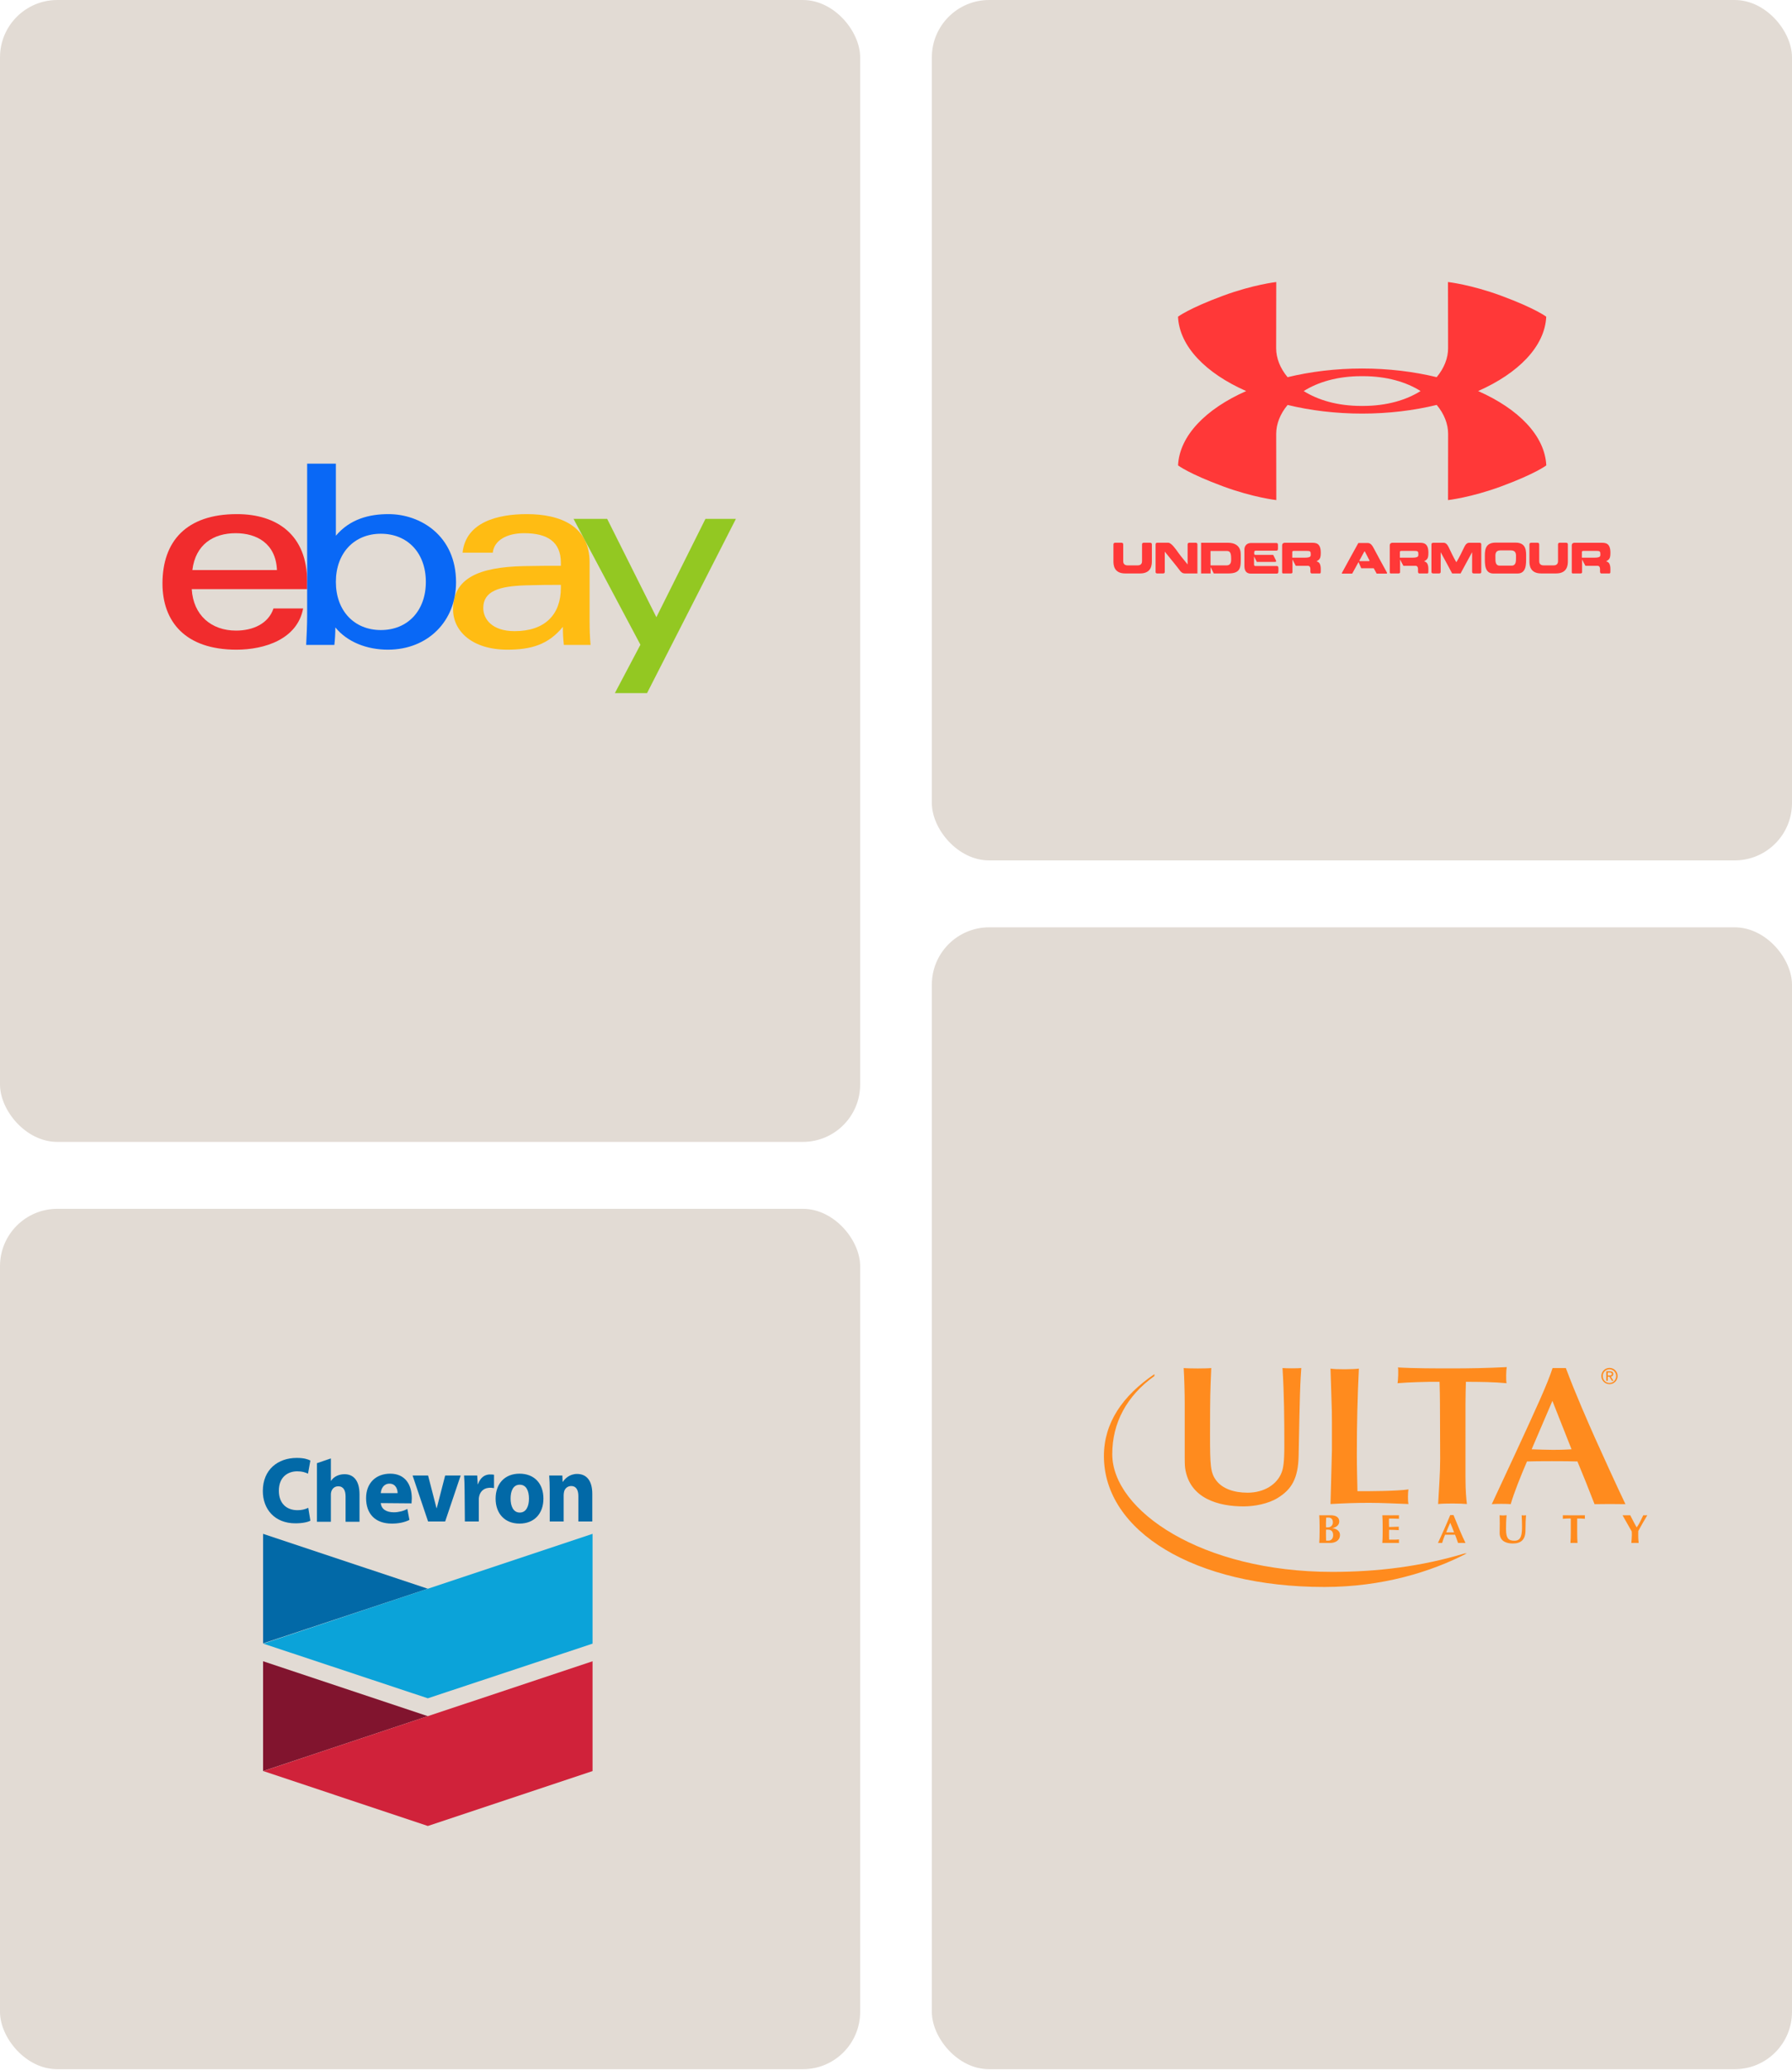
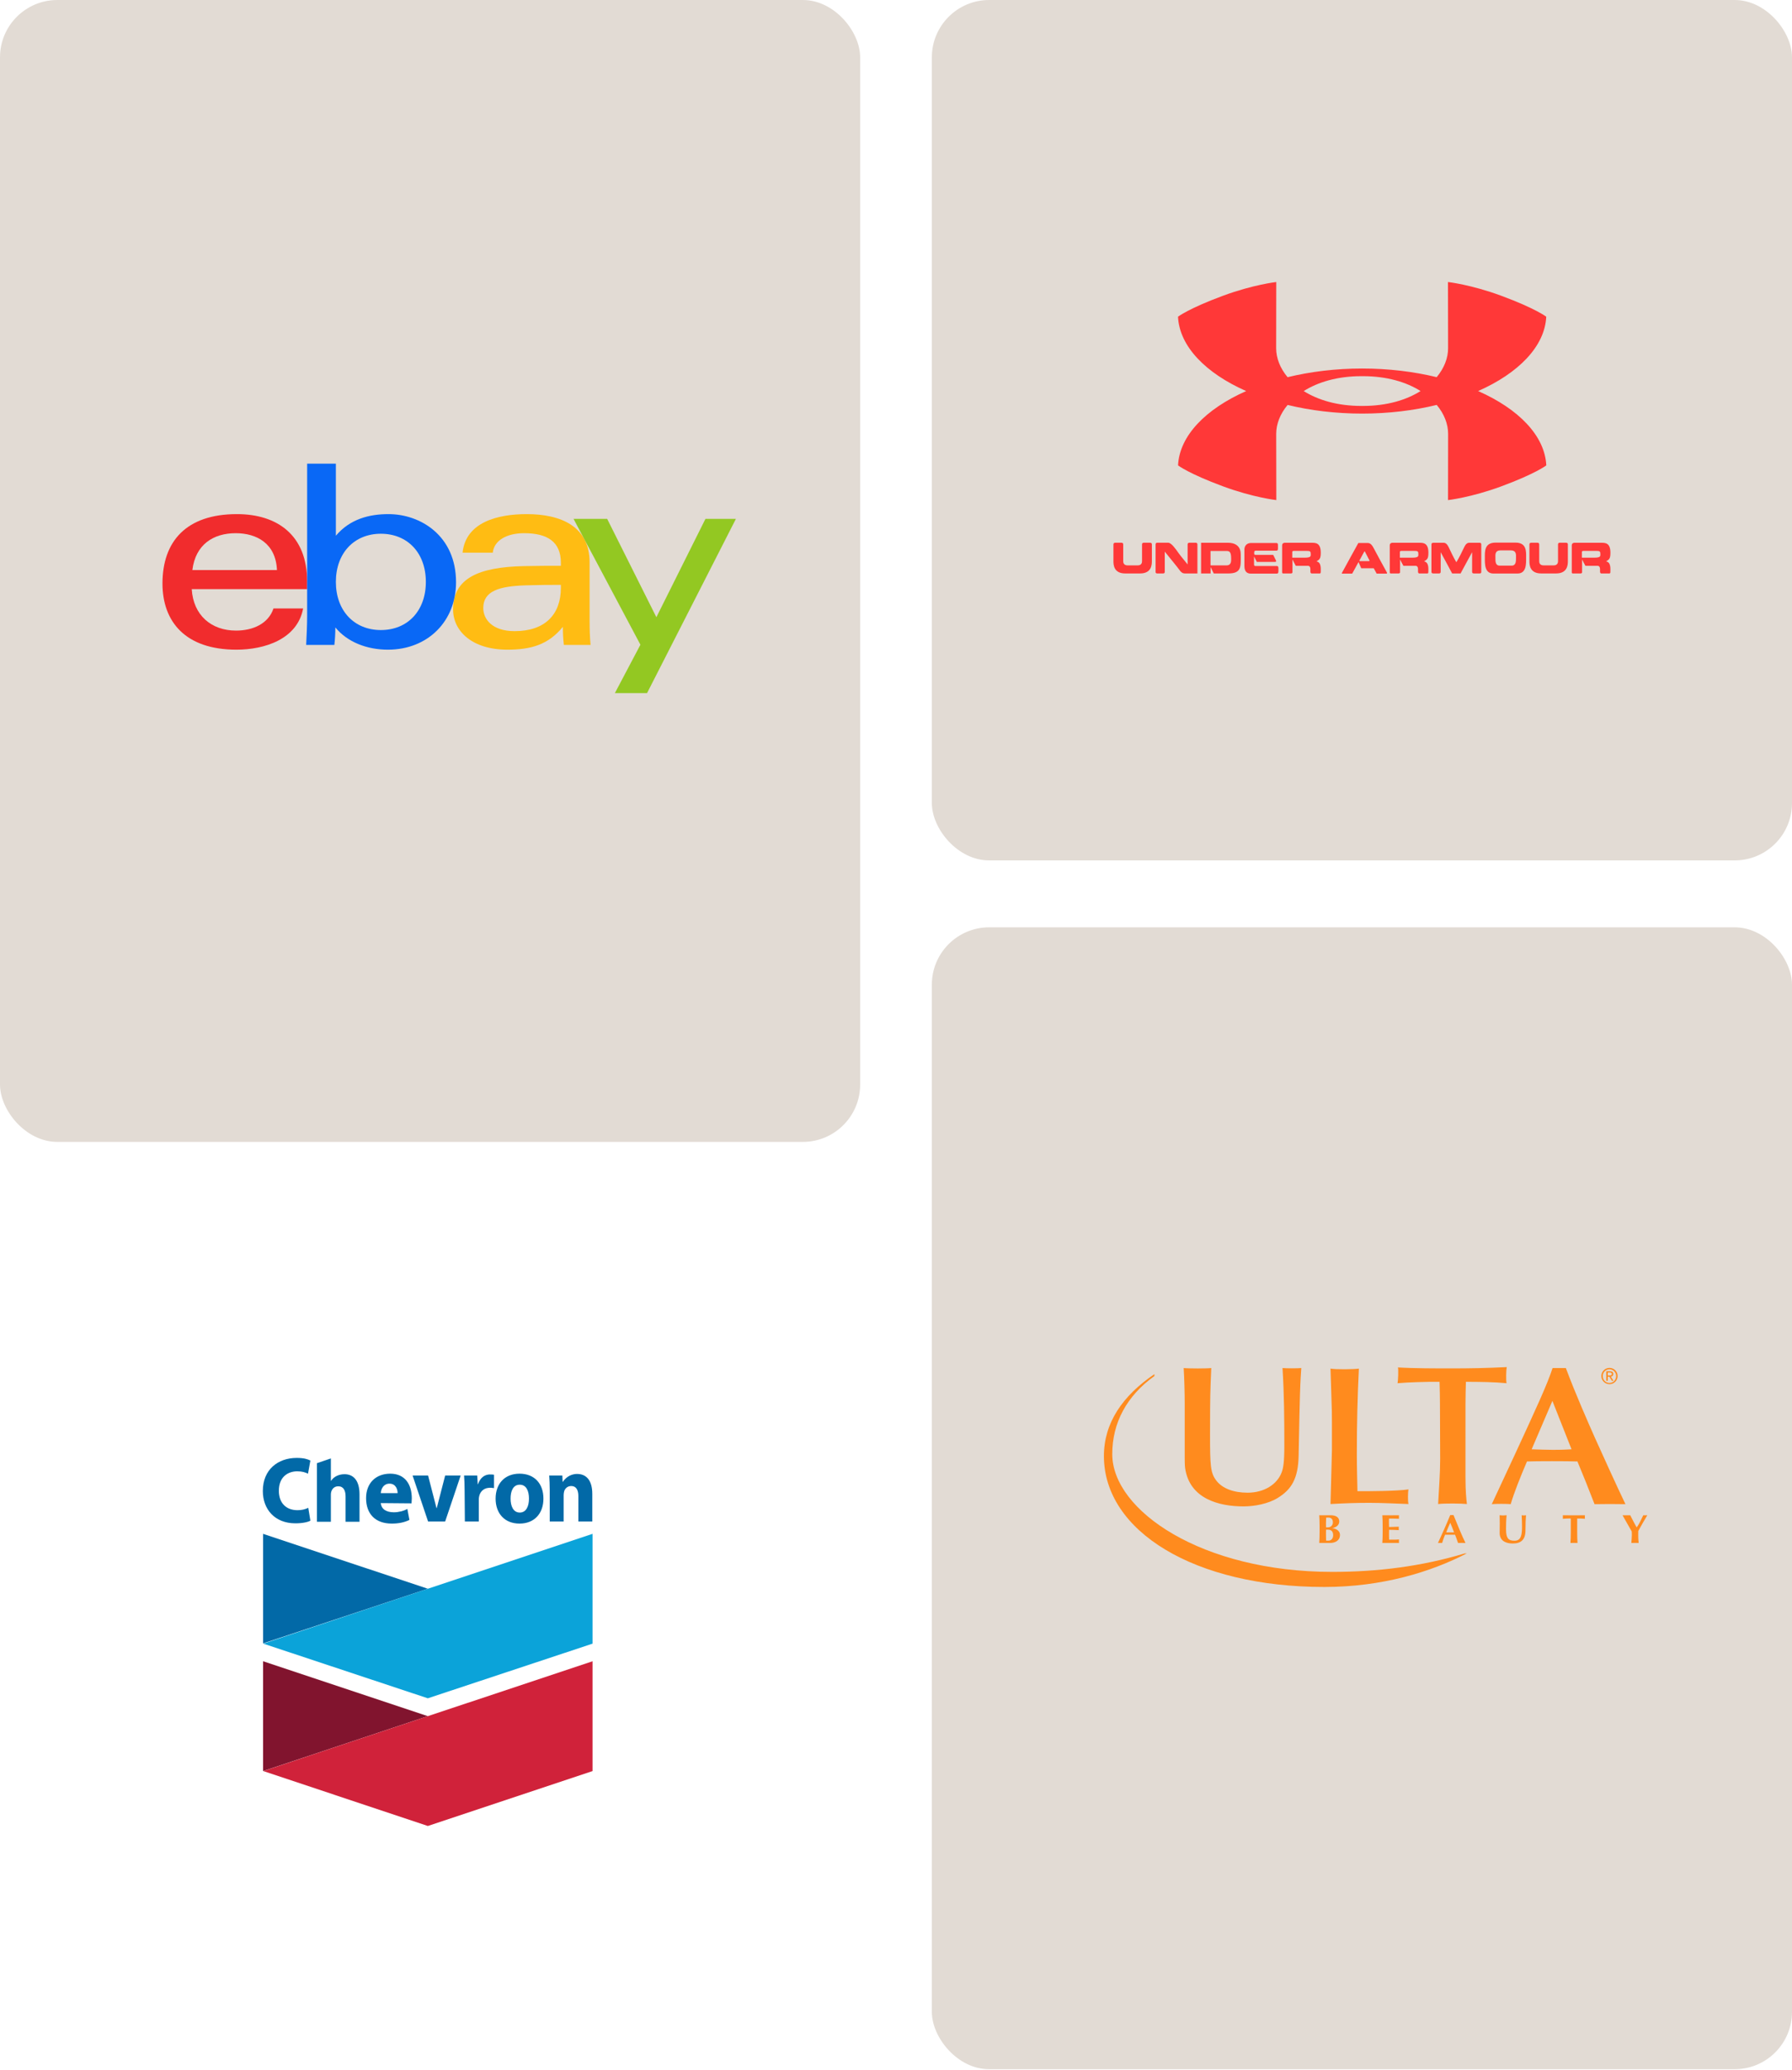
<svg xmlns="http://www.w3.org/2000/svg" width="375" height="433" viewBox="0 0 375 433" fill="none">
  <rect width="180" height="238.889" rx="12" fill="#E2DBD4" />
  <g clip-path="url(#clip0_6809_7051)">
    <path d="M109.972 122.456C104.519 122.634 101.131 123.617 101.131 127.201C101.131 129.522 102.985 132.038 107.691 132.038C114 132.038 117.368 128.606 117.368 122.976L117.368 122.356C115.156 122.356 112.429 122.376 109.972 122.456ZM123.382 129.894C123.382 131.641 123.433 133.365 123.585 134.918H117.992C117.842 133.639 117.788 132.369 117.788 131.137C114.764 134.848 111.167 135.914 106.177 135.914C98.775 135.914 94.812 132.01 94.812 127.493C94.812 120.952 100.202 118.646 109.559 118.432C112.118 118.373 114.992 118.365 117.368 118.365L117.368 117.726C117.368 113.347 114.555 111.546 109.68 111.546C106.061 111.546 103.394 113.041 103.119 115.624H96.8C97.469 109.184 104.248 107.555 110.209 107.555C117.35 107.555 123.382 110.091 123.382 117.63L123.382 129.894Z" fill="#FFBC13" />
    <path d="M57.956 119.262C57.723 113.647 53.663 111.546 49.323 111.546C44.644 111.546 40.908 113.91 40.254 119.262H57.956ZM40.124 123.253C40.449 128.701 44.212 131.923 49.388 131.923C52.974 131.923 56.163 130.465 57.231 127.293H63.433C62.227 133.729 55.375 135.914 49.477 135.914C38.753 135.914 34 130.019 34 122.07C34 113.318 38.916 107.555 49.575 107.555C58.058 107.555 64.275 111.986 64.275 121.659V123.253H40.124Z" fill="#F12C2D" />
    <path d="M79.701 131.809C85.289 131.809 89.114 127.794 89.114 121.735C89.114 115.677 85.289 111.661 79.701 111.661C74.143 111.661 70.287 115.677 70.287 121.735C70.287 127.794 74.143 131.809 79.701 131.809ZM64.275 97H70.287L70.287 112.077C73.234 108.572 77.293 107.555 81.29 107.555C87.99 107.555 95.432 112.068 95.432 121.812C95.432 129.971 89.513 135.914 81.178 135.914C76.815 135.914 72.708 134.352 70.175 131.257C70.175 132.493 70.106 133.739 69.971 134.918H64.07C64.173 133.012 64.275 130.64 64.275 128.72L64.275 97Z" fill="#0968F6" />
    <path d="M153.997 108.553L135.403 145H128.671L134.016 134.879L120.023 108.553H127.059L137.355 129.122L147.623 108.553H153.997Z" fill="#93C822" />
  </g>
-   <rect y="252.889" width="180" height="180" rx="12" fill="#E2DBD4" />
  <g clip-path="url(#clip1_6809_7051)">
    <path fill-rule="evenodd" clip-rule="evenodd" d="M64.951 318.136C64.457 318.41 63.357 318.685 61.818 318.685C57.474 318.685 55 315.717 55 311.925C55 307.418 58.189 305 62.092 305C63.632 305 64.402 305.275 64.951 305.55L64.457 308.298C63.852 308.023 63.247 307.803 62.202 307.803C60.333 307.803 58.354 308.902 58.354 311.87C58.354 314.508 59.948 315.937 62.257 315.937C63.137 315.937 63.797 315.772 64.512 315.443L64.951 318.136ZM83.205 312.365C83.205 311.65 82.875 310.386 81.5 310.386C80.291 310.386 79.741 311.43 79.686 312.365H83.205ZM79.686 314.453C79.796 315.717 80.841 316.377 82.435 316.377C83.37 316.377 84.524 316.102 85.239 315.662L85.679 317.971C84.579 318.52 83.315 318.74 81.995 318.74C78.477 318.74 76.607 316.652 76.607 313.409C76.607 310.276 78.641 308.298 81.665 308.298C84.799 308.298 86.174 310.606 86.174 313.464C86.174 313.739 86.119 314.233 86.119 314.508L79.686 314.453ZM89.582 318.3L86.339 308.682H89.582L91.342 315.498H91.397L93.156 308.682H96.4L93.156 318.3H89.582ZM97.225 311.87C97.225 310.441 97.17 309.507 97.115 308.682H99.864L99.974 310.496H100.029C100.524 309.067 101.458 308.517 102.393 308.463C102.833 308.463 103.108 308.463 103.382 308.517V311.32C103.108 311.266 102.558 311.211 102.228 311.266C101.073 311.375 100.414 312.2 100.249 313.134C100.194 313.354 100.194 313.574 100.194 313.794V318.3H97.28L97.225 311.87ZM110.695 313.519C110.695 311.925 110.145 310.606 108.771 310.606C107.341 310.606 106.846 311.98 106.846 313.519C106.846 315.058 107.396 316.432 108.771 316.432C110.145 316.432 110.695 315.058 110.695 313.519ZM113.719 313.519C113.719 316.652 111.794 318.74 108.716 318.74C105.637 318.74 103.712 316.652 103.712 313.519C103.712 310.386 105.637 308.298 108.716 308.298C111.794 308.298 113.719 310.331 113.719 313.519ZM115.038 311.76C115.038 310.551 114.983 309.507 114.928 308.682H117.677L117.732 310.001H117.787C118.172 309.397 119.162 308.353 120.756 308.353C122.68 308.353 123.945 309.672 123.945 312.53V318.3H121.031V312.969C121.031 311.76 120.591 310.881 119.547 310.881C118.722 310.881 118.227 311.43 118.062 311.98C118.007 312.2 117.952 312.475 117.952 312.749V318.3H115.038V311.76ZM72.099 308.408C73.968 308.408 75.233 309.727 75.233 312.64V318.355H72.319V313.079C72.319 311.815 71.879 310.936 70.779 310.936C69.735 310.936 69.24 311.815 69.24 312.64V318.355H66.326V306.099L69.24 305.11V309.782H69.295C69.845 308.902 70.944 308.408 72.099 308.408Z" fill="#0269A7" />
    <path fill-rule="evenodd" clip-rule="evenodd" d="M55.055 343.802V320.884L89.527 332.371L55.055 343.802Z" fill="#0269A7" />
    <path fill-rule="evenodd" clip-rule="evenodd" d="M55.109 343.857L89.527 355.289L123.999 343.857V320.884L89.527 332.371L55.109 343.857Z" fill="#0BA3D9" />
    <path fill-rule="evenodd" clip-rule="evenodd" d="M55.055 370.514V347.54L89.527 359.027L55.055 370.514Z" fill="#81142E" />
    <path fill-rule="evenodd" clip-rule="evenodd" d="M123.999 347.54L89.527 359.027L55.109 370.514L89.527 382L123.999 370.514V347.54Z" fill="#D0223A" />
  </g>
  <rect x="195" width="180" height="180" rx="12" fill="#E2DBD4" />
  <path d="M309.319 81.809C317.76 78.078 323.272 72.474 323.573 66.257C323.573 66.257 321.344 64.531 314.148 61.871C307.83 59.535 303.009 59 303.009 59L303.032 72.852C303.032 74.922 302.205 77.034 300.643 78.904C295.867 77.746 290.589 77.096 285.052 77.094H285.049C279.509 77.096 274.225 77.748 269.443 78.908C267.882 77.038 267.053 74.923 267.053 72.852L267.074 59C267.074 59 262.257 59.535 255.934 61.871C248.739 64.531 246.514 66.257 246.514 66.257C246.812 72.475 252.326 78.081 260.777 81.813C252.334 85.545 246.822 91.148 246.523 97.363C246.523 97.363 248.75 99.091 255.945 101.749C262.266 104.085 267.085 104.62 267.085 104.62L267.062 90.768C267.062 88.698 267.889 86.584 269.452 84.716C274.228 85.876 279.505 86.525 285.041 86.525H285.043C290.585 86.525 295.871 85.874 300.651 84.71C302.212 86.58 303.039 88.698 303.039 90.768L303.02 104.62C303.02 104.62 307.839 104.085 314.16 101.749C321.355 99.091 323.582 97.363 323.582 97.363C323.282 91.145 317.768 85.539 309.319 81.809M285.045 84.926H285.04L284.882 84.922C279.883 84.922 275.808 83.693 272.819 81.813C275.808 79.929 279.885 78.698 284.893 78.698L285.047 78.696H285.054L285.212 78.698C290.213 78.698 294.286 79.928 297.274 81.807C294.286 83.689 290.209 84.922 285.203 84.922M235.464 119.967C233.043 119.967 233 118.111 233 117.396V114.02C233 113.815 232.983 113.543 233.415 113.543H234.667C235.073 113.543 235.047 113.834 235.047 114.02V117.395C235.047 117.636 235.092 118.281 235.972 118.281H238.071C238.935 118.281 238.985 117.636 238.985 117.396V114.02C238.985 113.834 238.961 113.543 239.365 113.543H240.626C241.084 113.543 241.043 113.834 241.043 114.02V117.395C241.043 118.111 241 119.967 238.57 119.967M247.061 119.559C246.206 118.402 244.986 116.945 243.743 115.406V119.516C243.743 119.695 243.787 119.967 243.362 119.967H242.194C241.771 119.967 241.822 119.695 241.822 119.516V114.02C241.822 113.834 241.803 113.543 242.194 113.543H244.471C245.114 113.543 246.03 114.846 246.631 115.705C247.095 116.36 247.951 117.346 248.526 118.086V114.02C248.526 113.834 248.5 113.543 248.925 113.543H250.193C250.601 113.543 250.575 113.834 250.575 114.02V119.967H248.238C247.738 119.967 247.517 120.001 247.061 119.559ZM256.686 118.277C257.709 118.277 257.635 117.29 257.635 116.839C257.635 115.324 257.211 115.265 256.534 115.265H253.317V118.277H256.686ZM251.342 119.969V113.554H256.984C257.329 113.554 259.639 113.514 259.639 115.952C259.639 118.446 259.91 119.969 257.034 119.969H253.994L253.333 118.625V119.969M261.849 113.595H267.046C267.487 113.595 267.428 113.885 267.428 114.421C267.428 114.92 267.495 115.201 267.046 115.201H262.94C262.83 115.201 262.459 115.142 262.459 115.533C262.459 115.924 262.383 116.079 262.797 116.079H266.429C266.429 116.079 266.954 117.083 267.013 117.253C267.098 117.406 267.089 117.551 266.768 117.551H263.008L262.424 116.411V118.095C262.424 118.486 262.772 118.409 262.873 118.409H267.139C267.563 118.409 267.528 118.706 267.528 119.19C267.528 119.712 267.563 119.999 267.139 119.999H261.738C261.289 119.999 260.41 119.863 260.41 118.452V114.912C260.41 114.547 260.605 113.596 261.849 113.596M273.359 115.247H270.828C270.407 115.247 270.422 115.392 270.422 115.52V116.668H273.029C274.292 116.668 274.292 116.351 274.292 116.02C274.292 115.357 274.242 115.247 273.359 115.247ZM268.832 113.553H274.52C275.282 113.553 276.389 113.546 276.389 115.612C276.389 116.964 276.103 117.031 275.493 117.449C276.519 117.627 276.383 118.945 276.383 119.627C276.383 119.975 276.257 119.968 276.153 119.968H274.486C274.138 119.968 274.223 119.414 274.223 119.125C274.223 118.334 273.784 118.369 273.613 118.369H271.158C270.923 117.959 270.465 117.041 270.465 117.041V119.703C270.465 119.934 270.235 119.968 270.151 119.968H268.477C268.568 119.968 268.305 119.984 268.305 119.753V114.107C268.305 113.706 268.585 113.553 268.831 113.553M285.506 115.372L284.457 117.295L284.549 117.388H286.506L286.608 117.295C286.539 117.15 285.693 115.534 285.608 115.363L285.506 115.372ZM286.183 113.596C286.598 113.596 287.002 113.783 287.444 114.641C287.742 115.253 289.808 119.003 290.238 119.788V120H288.087L287.468 118.876H284.853C284.853 118.876 284.414 117.865 284.288 117.585C284.127 117.848 283.263 119.499 282.964 120H280.808V119.864C281.247 119.031 284.253 113.596 284.253 113.596M295.878 115.247H293.348C292.925 115.247 292.941 115.392 292.941 115.52V116.668H295.548C296.811 116.668 296.811 116.351 296.811 116.02C296.811 115.357 296.761 115.247 295.878 115.247ZM291.351 113.553H297.039C297.801 113.553 298.91 113.546 298.91 115.612C298.91 116.964 298.624 117.031 298.012 117.449C299.036 117.627 298.901 118.945 298.901 119.627C298.901 119.975 298.774 119.968 298.673 119.968H297.006C296.657 119.968 296.742 119.414 296.742 119.125C296.742 118.334 296.303 118.369 296.132 118.369H293.678C293.44 117.959 292.982 117.041 292.982 117.041V119.703C292.982 119.934 292.756 119.968 292.671 119.968H290.995C291.088 119.968 290.826 119.984 290.826 119.753V114.107C290.826 113.706 291.106 113.553 291.351 113.553M303.879 119.967C303.455 119.167 302.278 116.964 301.482 115.52V119.516C301.482 119.695 301.507 119.967 301.104 119.967H299.951C299.519 119.967 299.552 119.695 299.552 119.516V114.02C299.552 113.834 299.528 113.552 299.951 113.552H301.94C302.237 113.552 302.658 113.483 303.134 114.437C303.49 115.201 304.245 116.787 304.76 117.627C305.292 116.787 306.063 115.201 306.42 114.437C306.885 113.483 307.298 113.552 307.628 113.552H309.609C310.017 113.552 309.974 113.834 309.974 114.02V119.516C309.974 119.695 310.031 119.967 309.609 119.967H308.45C308.027 119.967 308.06 119.695 308.06 119.516V115.52C307.258 116.964 306.088 119.167 305.646 119.967M316.321 118.333C317.28 118.333 317.245 117.34 317.245 116.675C317.245 116.079 317.38 115.143 316.136 115.143H314.026C312.791 115.143 312.936 116.079 312.936 116.675C312.936 117.34 312.877 118.333 313.833 118.333H316.321ZM312.53 119.984C310.642 119.984 310.726 117.949 310.726 116.634C310.726 115.425 310.591 113.537 312.952 113.519H317.145C319.514 113.519 319.36 115.432 319.36 116.634C319.36 117.949 319.455 119.984 317.54 119.984M322.516 119.967C320.093 119.967 320.052 118.111 320.052 117.396V114.02C320.052 113.815 320.036 113.543 320.467 113.543H321.721C322.125 113.543 322.101 113.834 322.101 114.02V117.395C322.101 117.636 322.144 118.281 323.024 118.281H325.123C325.987 118.281 326.037 117.636 326.037 117.396V114.02C326.037 113.834 326.011 113.543 326.417 113.543H327.678C328.136 113.543 328.095 113.834 328.095 114.02V117.395C328.095 118.111 328.053 119.967 325.622 119.967M333.967 115.247H331.436C331.013 115.247 331.03 115.392 331.03 115.52V116.668H333.637C334.899 116.668 334.899 116.351 334.899 116.02C334.899 115.357 334.849 115.247 333.967 115.247ZM329.437 113.553H335.127C335.889 113.553 337 113.546 337 115.612C337 116.964 336.711 117.031 336.101 117.449C337.126 117.627 336.991 118.945 336.991 119.627C336.991 119.975 336.864 119.968 336.761 119.968H335.094C334.747 119.968 334.831 119.414 334.831 119.125C334.831 118.334 334.391 118.369 334.223 118.369H331.766C331.53 117.959 331.073 117.041 331.073 117.041V119.703C331.073 119.934 330.843 119.968 330.759 119.968H329.085C329.176 119.968 328.914 119.984 328.914 119.753V114.107C328.914 113.706 329.194 113.553 329.437 113.553Z" fill="#FF3838" />
  <rect x="195" y="194" width="180" height="238.889" rx="12" fill="#E2DBD4" />
  <path d="M276.144 319.324C276.144 318.382 276.123 317.733 276.07 316.997C276.267 317.014 277.919 316.997 278.432 316.997C279.518 316.997 280.255 317.385 280.255 318.299C280.255 319.216 279.344 319.604 278.786 319.687V319.702C279.335 319.729 280.406 320.099 280.406 321.113C280.406 322.313 279.38 322.795 278.307 322.795C277.83 322.795 276.267 322.778 276.07 322.795C276.123 322.052 276.144 321.407 276.144 320.47V319.324ZM277.955 317.476C277.694 317.476 277.63 317.485 277.512 317.502C277.495 317.916 277.476 318.382 277.476 318.669C277.476 318.972 277.488 319.241 277.488 319.526H277.891C278.03 319.53 278.169 319.504 278.298 319.452C278.427 319.399 278.543 319.32 278.64 319.22C278.737 319.12 278.811 319 278.86 318.87C278.908 318.739 278.928 318.6 278.92 318.461C278.92 317.92 278.665 317.476 277.955 317.476ZM277.872 320.005C277.711 320.005 277.594 320.012 277.488 320.012C277.488 320.247 277.476 320.485 277.476 320.828C277.476 321.357 277.497 322.006 277.497 322.301C277.658 322.305 277.794 322.313 277.991 322.313C278.523 322.313 278.983 321.908 278.983 321.174C278.983 320.393 278.595 320.007 277.872 320.007M289.341 319.324C289.341 318.382 289.324 317.733 289.271 316.997C289.801 317.005 292.518 317.018 292.759 316.997C292.738 317.097 292.738 317.599 292.759 317.729C292.075 317.686 290.936 317.686 290.669 317.686C290.624 318.302 290.675 318.847 290.675 319.458C291.46 319.441 292.039 319.426 292.723 319.392C292.693 319.632 292.693 319.874 292.723 320.113C292.042 320.064 291.359 320.039 290.675 320.039C290.675 320.393 290.669 320.754 290.669 321.113C290.669 321.469 290.669 321.762 290.69 322.095C291.366 322.095 292.066 322.131 292.759 322.052C292.738 322.173 292.738 322.697 292.759 322.795C291.597 322.783 290.434 322.783 289.271 322.795C289.324 322.052 289.341 321.407 289.341 320.47V319.324ZM306.676 322.795C306.156 322.778 305.635 322.778 305.115 322.795C304.924 322.215 304.716 321.642 304.492 321.074C303.794 321.066 303.096 321.066 302.399 321.074C302.155 321.643 301.953 322.216 301.786 322.793C301.496 322.776 301.205 322.776 300.914 322.793C301.353 321.864 302.706 318.87 303.48 316.957C303.597 316.971 304.051 316.971 304.167 316.957C304.933 318.87 305.991 321.427 306.676 322.795ZM304.286 320.576C304.035 319.903 303.768 319.237 303.484 318.577C303.177 319.231 302.899 319.893 302.636 320.576H304.286ZM313.821 320.695C313.821 319.787 313.843 319.335 313.843 318.726C313.843 317.837 313.821 317.275 313.804 316.997C314.048 317.018 314.301 317.039 314.542 317.039C314.786 317.039 315.041 317.02 315.28 316.997C315.168 318.089 315.157 318.964 315.157 319.939C315.157 321.989 315.787 322.324 316.96 322.324C318.404 322.324 318.503 320.871 318.503 319.309C318.503 318.537 318.476 317.771 318.431 316.997C318.584 317.018 318.736 317.039 318.891 317.039C319.044 317.039 319.188 317.02 319.343 316.997C319.288 317.493 319.224 318.694 319.224 320.147C319.224 322.099 318.312 322.905 316.565 322.905C315.022 322.905 313.821 322.273 313.821 320.695ZM328.711 318.367C328.711 318.049 328.721 317.78 328.694 317.667C328.342 317.667 327.574 317.678 327.034 317.735C327.061 317.49 327.061 317.242 327.034 316.997C327.852 317.02 330.903 317.02 331.669 316.997C331.641 317.242 331.641 317.49 331.669 317.735C331.13 317.689 330.589 317.668 330.049 317.674C330.034 317.795 330.047 318.049 330.047 318.367V320.468C330.047 321.407 330.066 322.055 330.117 322.795C329.624 322.778 329.131 322.778 328.639 322.795C328.694 322.052 328.711 321.407 328.711 320.47V318.367ZM342.515 319.517C343.002 318.881 343.479 317.82 343.876 316.997C344.012 317.014 344.567 317.014 344.722 316.997C344.33 317.627 343.407 319.231 342.831 320.289C342.831 320.559 342.82 320.765 342.82 321.038C342.82 321.592 342.828 322.167 342.911 322.795C342.4 322.778 341.889 322.778 341.378 322.795C341.406 322.258 341.486 321.692 341.486 321.174C341.486 320.913 341.476 320.652 341.467 320.393C340.846 319.273 339.815 317.474 339.538 316.999C339.807 317.014 340.88 317.014 341.153 316.999C341.565 317.826 342.243 319.133 342.495 319.517H342.515ZM253.343 289.348C253.216 292.498 253.216 296.48 253.216 300.044C253.216 306.642 253.299 308.135 254.539 309.752C255.78 311.369 258.087 312.277 261.076 312.277C264.539 312.277 267.272 310.539 268.212 308.008C268.555 307.096 268.765 305.81 268.765 302.412C268.765 297.017 268.725 291.586 268.383 286.195C268.981 286.276 271.67 286.276 272.315 286.195L272.185 288.183C271.973 291.753 271.842 300.295 271.757 304.484C271.672 309.377 270.222 311.619 267.402 313.361C265.391 314.606 262.529 315.143 260.222 315.143C255.095 315.143 248.941 313.566 248.004 307.136C247.919 306.557 247.919 305.312 247.919 304.938V293.659C247.919 291.546 247.832 288.31 247.703 286.195C248.685 286.318 252.616 286.318 253.473 286.195L253.343 289.348ZM278.722 297.588C278.722 295.774 278.722 295.36 278.595 291.686C278.553 290.816 278.468 287.101 278.426 286.318C279.492 286.522 283.296 286.479 284.363 286.318C284.066 292.549 283.939 297.753 283.939 304.115C283.939 307.005 284.021 309.693 284.066 311.963H284.836C286.074 311.963 292.225 311.963 294.744 311.589C294.621 312.043 294.575 314.105 294.744 314.648C292.566 314.564 288.894 314.398 286.587 314.398C283.852 314.398 281.545 314.479 278.426 314.648C278.426 313.987 278.722 304.406 278.722 303.373V297.588ZM306.669 308.988C306.669 312.128 306.843 313.49 306.97 314.648C305.73 314.523 302.484 314.479 300.946 314.648C301.116 311.509 301.373 308.326 301.373 305.189L301.33 293.667C301.33 292.14 301.288 290.691 301.245 289.08H299.112C298.726 289.08 294.628 289.165 292.448 289.371C292.575 288.877 292.666 286.564 292.537 286.068C295.908 286.278 300.558 286.274 303.851 286.274C307.397 286.274 311.203 286.208 315.306 286C315.174 286.704 315.132 288.705 315.263 289.371C312.742 289.123 309.708 289.08 306.76 289.08C306.718 290.565 306.671 292.137 306.671 293.705L306.669 308.988ZM331.885 310.108L330.1 305.745C328.268 305.664 321.245 305.664 319.54 305.745C318.179 308.914 316.815 312.328 316.135 314.676C315.579 314.591 312.776 314.591 312.174 314.676L317.114 304.056C321.412 294.76 323.878 289.409 324.896 286.199H327.674C329.724 291.673 332.271 297.433 333.802 300.891C335.42 304.472 338.229 310.683 340.148 314.676C337.992 314.635 335.835 314.635 333.679 314.676L331.885 310.108ZM324.86 293.067L320.52 303.195C322.01 303.237 323.461 303.311 324.951 303.311C325.789 303.311 327.059 303.307 328.866 303.195L324.86 293.067Z" fill="#FF8B1E" />
  <path d="M241.576 287.475C234.918 291.991 231.008 297.67 231.008 304.608C231.008 320.358 250.017 332 277.122 332C289.272 332 299.416 328.856 306.935 324.982L306.469 324.989C297.393 327.721 288.216 328.843 278.785 328.843C251.542 328.843 232.783 316.051 232.755 304.228C232.742 297.668 235.794 292.008 241.576 287.871V287.475ZM336.803 286.17C337.73 286.17 338.508 286.902 338.508 287.861C338.509 288.085 338.467 288.308 338.381 288.516C338.296 288.724 338.171 288.913 338.012 289.072C337.854 289.231 337.665 289.357 337.458 289.443C337.25 289.528 337.027 289.572 336.803 289.571C336.352 289.571 335.92 289.392 335.601 289.073C335.282 288.754 335.103 288.321 335.103 287.87C335.103 287.419 335.282 286.987 335.601 286.668C335.92 286.349 336.352 286.17 336.803 286.17ZM336.803 289.322C337.59 289.322 338.2 288.694 338.2 287.861C338.2 287.489 338.053 287.133 337.79 286.87C337.527 286.607 337.171 286.46 336.8 286.46C336.428 286.46 336.072 286.607 335.809 286.87C335.547 287.133 335.399 287.489 335.399 287.861C335.399 288.694 336.008 289.322 336.803 289.322ZM336.139 286.874H336.907C337.382 286.874 337.602 287.061 337.602 287.443C337.602 287.803 337.375 287.952 337.081 287.984L337.649 288.862H337.318L336.775 288.007H336.449V288.862H336.139V286.874ZM336.449 287.757H336.771C337.045 287.757 337.295 287.744 337.295 287.43C337.295 287.165 337.068 287.125 336.858 287.125H336.449V287.757Z" fill="#FF8B1E" />
  <defs>
    <clipPath id="clip0_6809_7051">
      <rect width="120" height="48" fill="white" transform="translate(34 97)" />
    </clipPath>
    <clipPath id="clip1_6809_7051">
      <rect width="69" height="77" fill="white" transform="translate(55 305)" />
    </clipPath>
  </defs>
</svg>